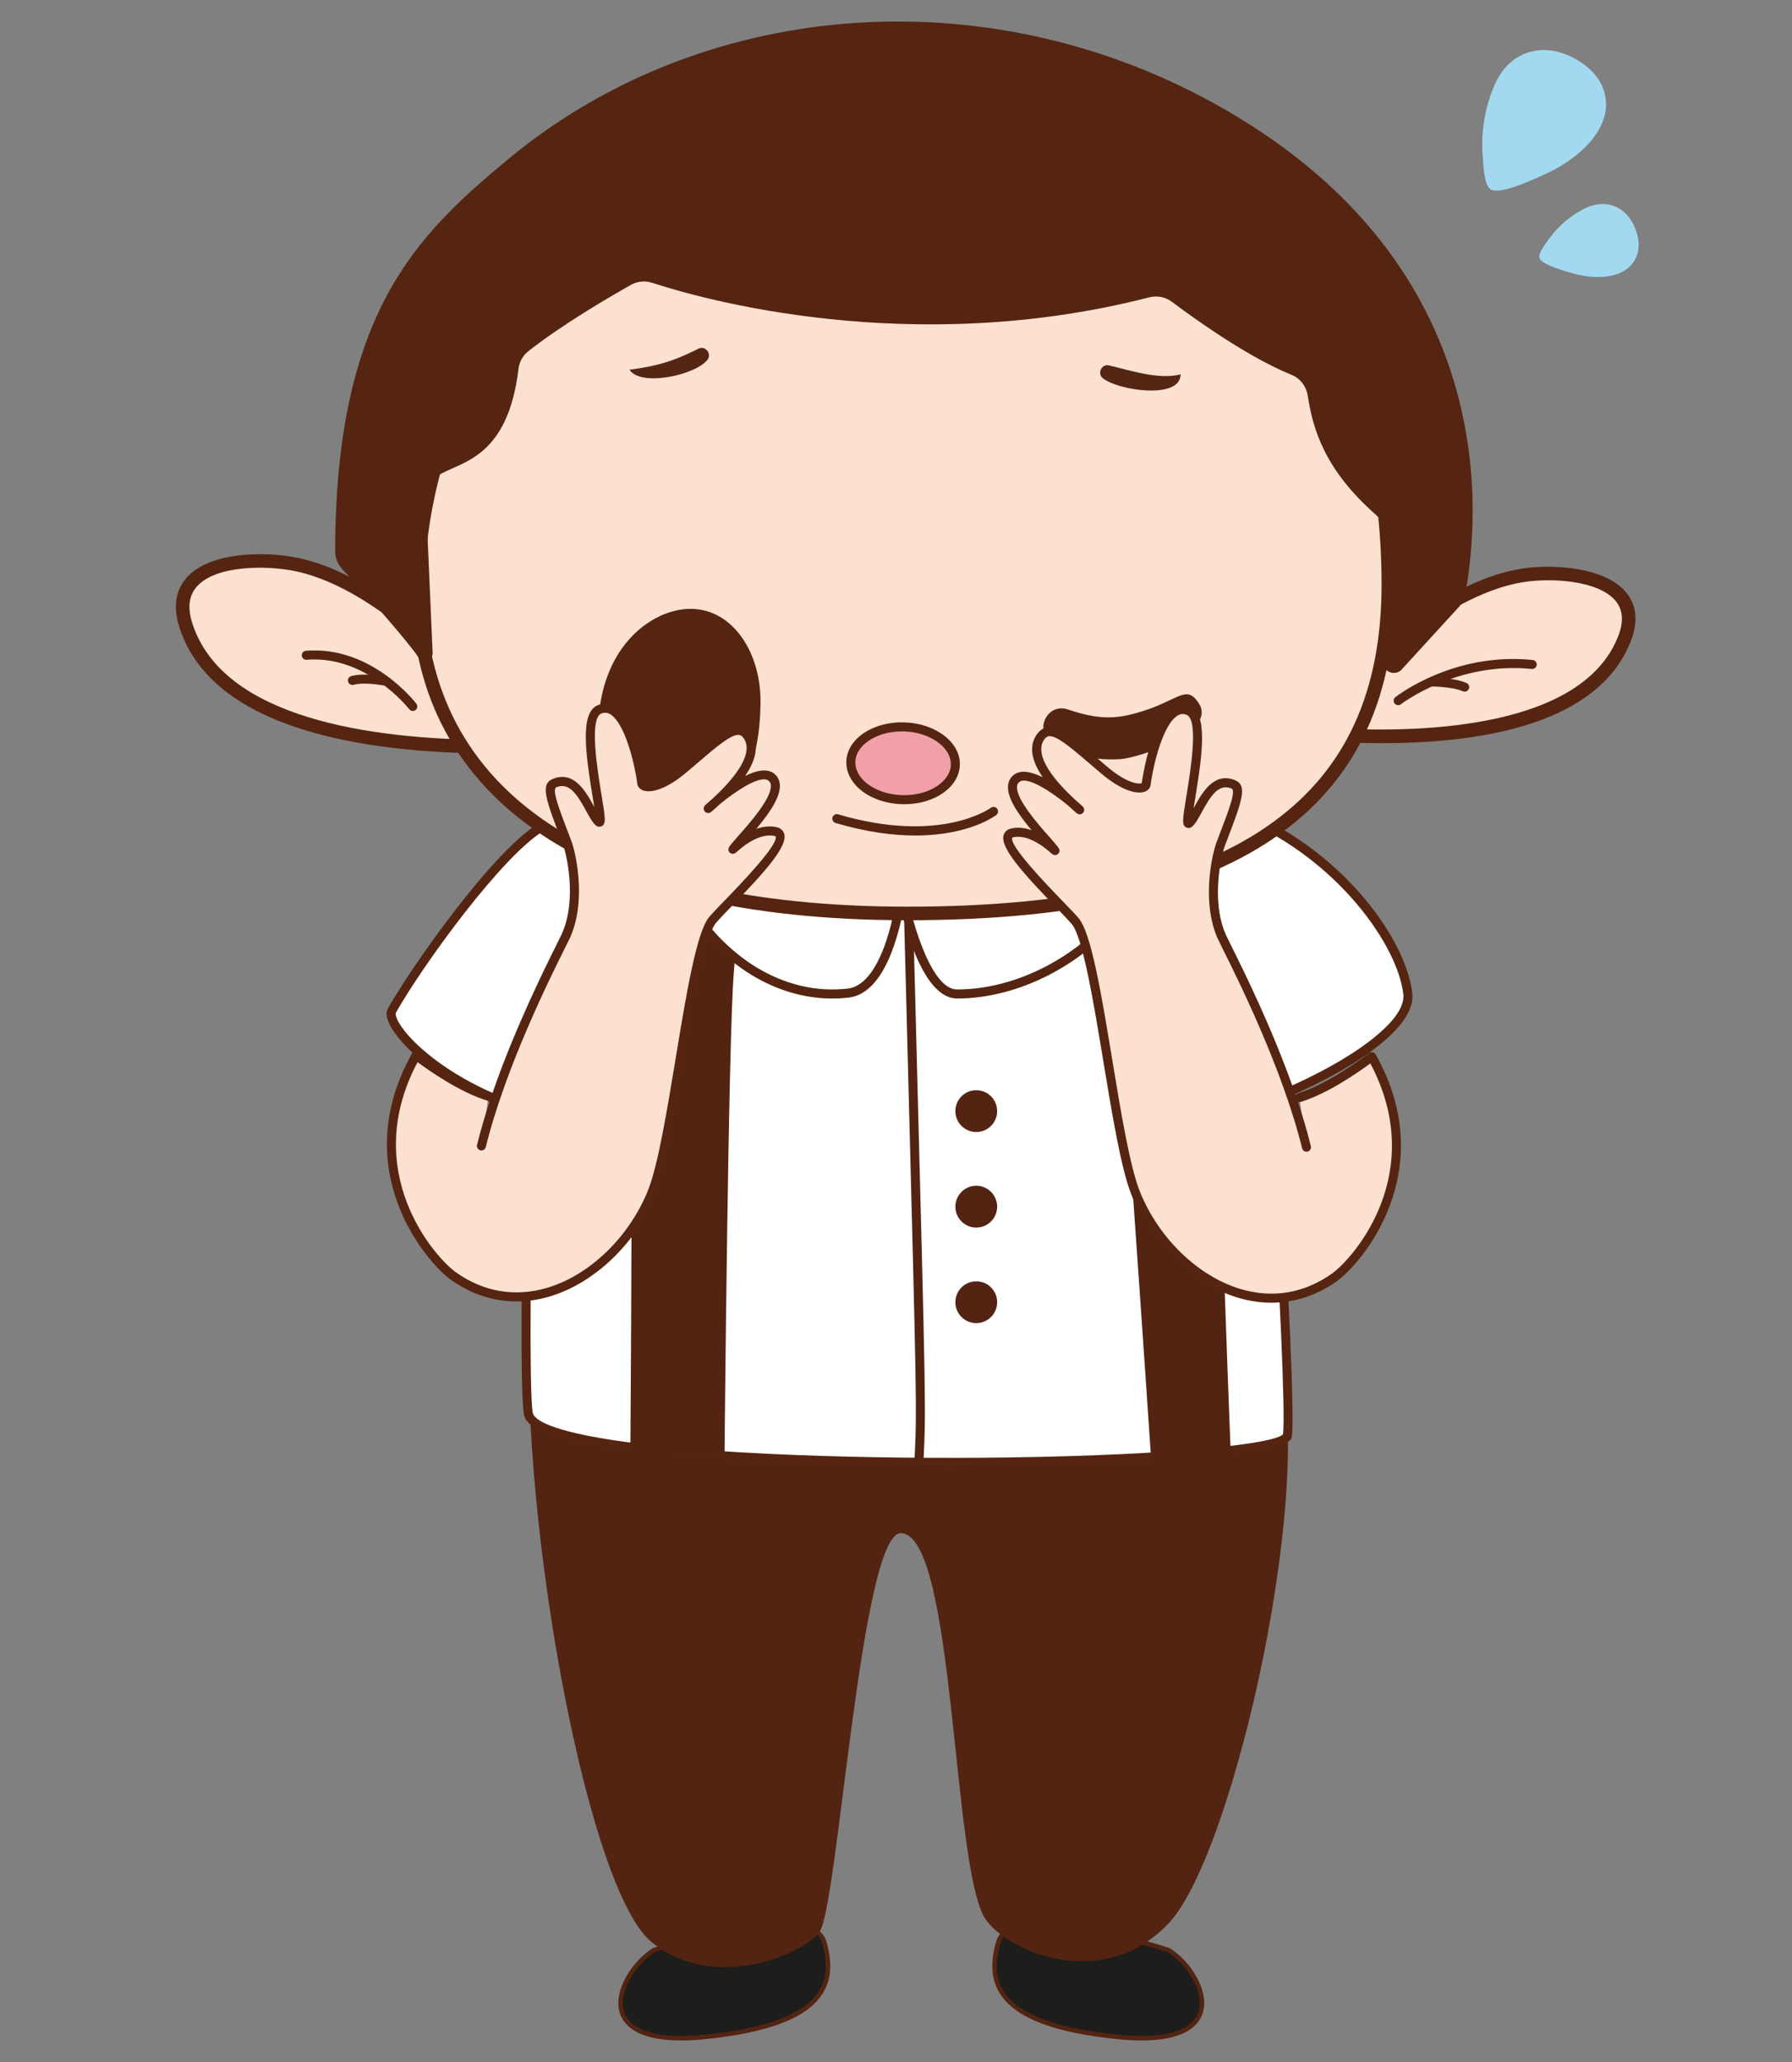
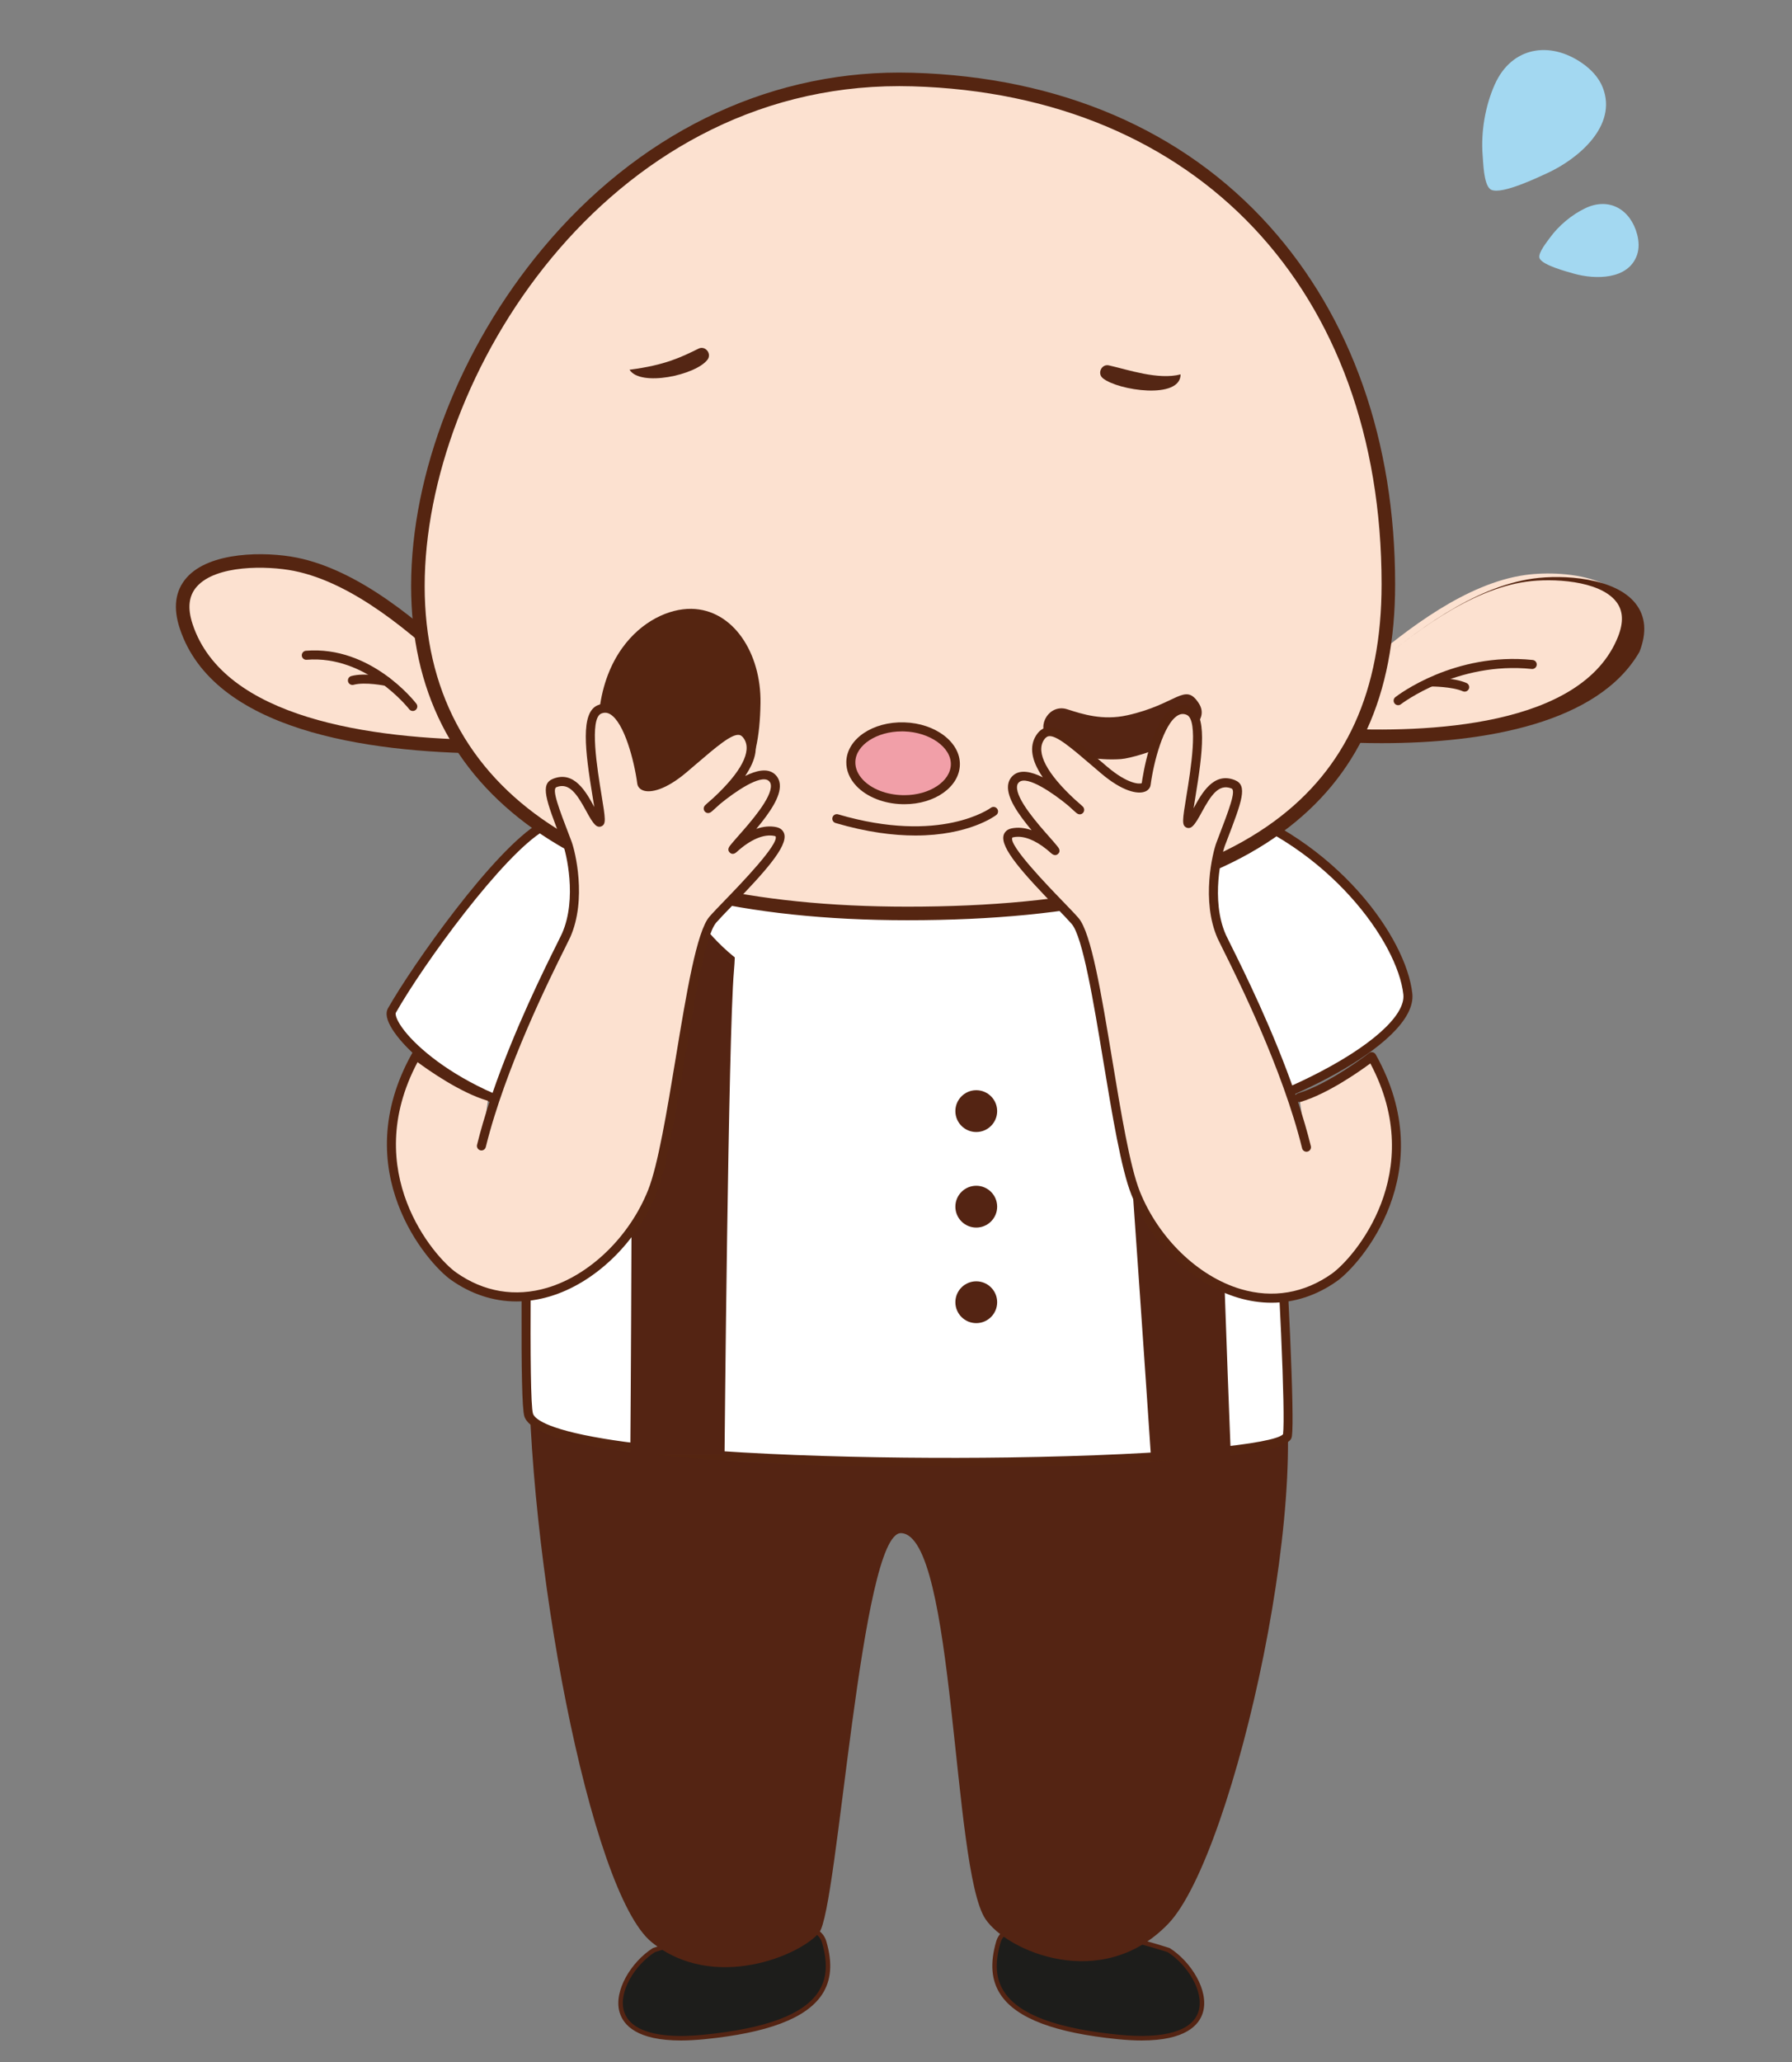
<svg xmlns="http://www.w3.org/2000/svg" version="1.1" id="圖層_1" x="0px" y="0px" width="200px" height="230px" viewBox="0 0 200 230" enable-background="new 0 0 200 230" xml:space="preserve">
  <rect x="0" y="0" width="200" height="230" fill="#808080" stroke="none" />
  <g>
    <path fill="#1D1D1B" d="M72.97,217.521c-4.081,2.611-7.626,11.012,5.64,9.686s14.797-5.746,13.368-10.609   S72.97,217.521,72.97,217.521" />
    <path fill="#542413" d="M75.988,227.6L75.988,227.6c-4.89,0-6.416-1.707-6.835-3.139c-0.706-2.416,1.333-5.648,3.681-7.15   l0.057-0.027c0.088-0.029,8.82-2.883,14.451-2.883c2.822,0,4.463,0.715,4.878,2.127c0.722,2.455,0.557,4.414-0.503,5.988   c-1.766,2.621-6.045,4.238-13.082,4.941C77.691,227.551,76.801,227.6,75.988,227.6z M73.078,217.752   c-2.183,1.412-4.082,4.377-3.441,6.566c0.532,1.816,2.729,2.777,6.352,2.777l0,0c0.795,0,1.669-0.047,2.597-0.141   c6.878-0.688,11.036-2.23,12.714-4.721c0.984-1.461,1.123-3.23,0.438-5.566c-0.344-1.17-1.822-1.764-4.395-1.764   C81.956,214.904,73.646,217.566,73.078,217.752z" />
    <path fill="#1D1D1B" d="M130.44,217.521c4.08,2.611,7.626,11.012-5.641,9.686c-13.266-1.326-14.796-5.746-13.368-10.609   S130.44,217.521,130.44,217.521" />
    <path fill="#542413" d="M127.422,227.6c-0.813,0-1.703-0.049-2.647-0.143c-7.037-0.703-11.315-2.32-13.081-4.941   c-1.061-1.574-1.225-3.533-0.504-5.988c0.415-1.412,2.056-2.127,4.877-2.127c5.633,0,14.365,2.854,14.453,2.883l0.057,0.027   c2.348,1.502,4.387,4.734,3.68,7.15C133.837,225.893,132.312,227.6,127.422,227.6z M116.066,214.904   c-2.571,0-4.049,0.594-4.393,1.764c-0.687,2.336-0.547,4.105,0.438,5.566c1.676,2.49,5.835,4.033,12.713,4.721   c5.152,0.514,8.301-0.42,8.948-2.637c0.641-2.189-1.259-5.154-3.44-6.566C129.763,217.566,121.453,214.904,116.066,214.904z" />
    <path fill="#542413" d="M58.999,149.782c-0.282,23.51,6.844,61.271,13.733,66.854c6.891,5.582,16.598,1.477,18.688-1.063   c2.09-2.537,4.646-44.737,9.152-44.564c6.054,0.232,5.67,37.459,9.409,43.043c2.425,3.619,13.044,8.221,20.425,0.508   c7.381-7.715,16.994-50.752,11.934-64.408C138.631,140.141,59.104,141.007,58.999,149.782" />
    <path fill="#FFFFFF" d="M138.865,92.36c2.264,9.425,5.361,63.776,4.825,67.726c-0.534,3.947-82.591,4.854-84.691-2.27   c-0.882-2.988,0.582-60.866,0.187-64.996" />
    <path fill="#552511" d="M105.914,163.623c-6.227,0-12.518-0.121-18.314-0.368c-18.495-0.79-28.28-2.571-29.084-5.296   c-0.501-1.699-0.314-17.76,0.002-40.263c0.176-12.423,0.326-23.153,0.166-24.828l1.004-0.096   c0.166,1.729,0.014,12.485-0.162,24.938c-0.24,17.055-0.539,38.279-0.043,39.963c0.139,0.471,1.191,1.688,7.945,2.805   c11.199,1.852,30.636,2.291,45.088,2.09c18.812-0.268,29.806-1.531,30.681-2.594c0.543-4.511-2.622-58.345-4.821-67.497l0.98-0.235   c2.217,9.227,5.407,63.687,4.835,67.911c-0.083,0.606-0.235,1.733-12.019,2.632C124.936,163.337,115.502,163.623,105.914,163.623z" />
    <path fill="#FFFFFF" d="M60.486,92.203c-4.872,2.86-13.832,15.372-16.752,20.522c-1.176,2.075,10.223,14.021,30.069,12.994" />
    <path fill="#552511" d="M71.363,126.286c-15.411,0-25.189-7.612-27.605-11.523c-0.608-0.985-0.764-1.754-0.462-2.287   c2.737-4.827,11.8-17.693,16.935-20.708l0.511,0.869c-4.61,2.706-13.472,14.875-16.568,20.336c-0.042,0.074-0.05,0.463,0.442,1.26   c2.229,3.606,11.92,11.042,26.813,11.043c0.77,0,1.552-0.021,2.35-0.063l0.053,1.008C72.992,126.266,72.17,126.286,71.363,126.286z   " />
    <path fill="#542413" d="M70.352,101.28c0.336,17.415-0.005,60.988-0.005,60.988l10.517-0.024c0,0,0.416-46.727,1.047-53.917   C83.458,90.677,70.043,85.294,70.352,101.28" />
    <path fill="#542413" d="M123.633,96.959c1.17,10.938,4.855,65.992,4.855,65.992l8.892-0.371c0,0-2.411-58.899-1.356-66.041   C137.077,89.398,122.8,89.158,123.633,96.959" />
-     <path fill="#542413" d="M103.076,162.832l-1.008-0.027c0.269-5.625,0.269-5.625-0.82-47.236l-0.355-13.606l1.008-0.026   l0.355,13.606C103.346,157.191,103.346,157.191,103.076,162.832z" />
    <path fill="#FFFFFF" d="M76.018,99.574c4.156,7.47,11.281,12.051,18.657,11.196c4.666-0.541,6.043-11.085,5.887-11.636   c0,0,2.16,11.739,6.245,11.739c10.273,0,19.973-8.648,19.306-13.356" />
-     <path fill="#552511" d="M92.892,111.377c-6.765,0-13.271-4.292-17.313-11.558l0.881-0.49c4.205,7.56,11.164,11.752,18.158,10.94   c4.101-0.476,5.538-10.03,5.451-11.03c0-0.005-0.002-0.01-0.002-0.015l0.98-0.229c0.004,0.013,0.007,0.028,0.01,0.046v0   c0.581,3.15,2.744,11.326,5.75,11.326c6.822,0,13.203-3.832,16.501-7.63c1.658-1.91,2.499-3.788,2.306-5.151l0.998-0.142   c0.238,1.678-0.666,3.792-2.543,5.954c-3.447,3.97-10.122,7.977-17.262,7.977c-3.166,0-5.158-5.706-6.105-9.334   c-0.424,2.111-1.229,4.858-2.5,6.756c-0.996,1.489-2.163,2.321-3.469,2.472C94.119,111.342,93.504,111.377,92.892,111.377z" />
    <path fill="#FFFFFF" d="M136.23,89.889c12.172,4.053,20.211,14.669,20.894,20.983c0.683,6.314-22.549,15.758-23.006,12.999   c-0.458-2.76-1.149-8.688-1.149-8.688" />
    <path fill="#552511" d="M135.251,124.865c-0.982,0-1.53-0.305-1.63-0.912c-0.455-2.739-1.146-8.653-1.152-8.712l1-0.117   c0.008,0.06,0.696,5.948,1.146,8.665c0.506,0.457,5.32-0.546,11.628-3.672c6.659-3.299,10.636-6.821,10.38-9.19   c-0.629-5.815-8.31-16.483-20.551-20.559l0.317-0.957c12.806,4.264,20.562,15.172,21.235,21.407   c0.635,5.861-16.088,13.242-21.473,13.979C135.82,124.842,135.52,124.865,135.251,124.865z" />
    <path fill="#FCE1D0" d="M51.468,74.77C46.56,70.11,39.877,64.333,32.979,62.94c-4.883-0.971-14.653-0.486-12.197,6.926   c3.934,11.877,23.422,13.351,33.635,13.426" />
    <path fill="#552511" d="M54.41,84.048c-13.596-0.101-30.59-2.602-34.346-13.945c-0.769-2.318-0.51-4.227,0.768-5.672   c2.578-2.919,8.766-2.934,12.294-2.232c6.979,1.409,13.746,7.165,18.862,12.022l-1.041,1.097   c-4.969-4.718-11.52-10.304-18.118-11.636c-3.063-0.609-8.724-0.674-10.864,1.75c-0.908,1.028-1.061,2.401-0.466,4.197   c3.476,10.493,19.821,12.811,32.922,12.908L54.41,84.048z" />
    <path fill="#552511" d="M46.07,79.304c-0.15,0-0.3-0.067-0.399-0.196c-0.047-0.061-4.761-6.06-11.445-5.516   c-0.283,0.023-0.521-0.185-0.543-0.461c-0.022-0.277,0.185-0.521,0.462-0.543c7.232-0.589,12.121,5.64,12.324,5.905   c0.17,0.221,0.129,0.537-0.092,0.707C46.286,79.27,46.178,79.304,46.07,79.304z" />
    <path fill="#552511" d="M43.137,76.512c-0.033,0-0.068-0.003-0.103-0.011c-0.023-0.005-2.294-0.469-3.567-0.118   c-0.268,0.074-0.546-0.083-0.619-0.352c-0.074-0.269,0.084-0.546,0.353-0.62c1.507-0.415,3.937,0.082,4.038,0.103   c0.273,0.057,0.448,0.324,0.392,0.596C43.58,76.349,43.371,76.512,43.137,76.512z" />
    <path fill="#FCE1D0" d="M152.285,74.223c4.839-4.125,11.41-9.173,17.942-10.086c4.608-0.646,13.731,0.338,11.063,7.146   c-4.313,10.893-22.623,11.217-32.207,10.72" />
-     <path fill="#552511" d="M154.196,82.895c-1.752,0-3.479-0.051-5.151-0.138l0.079-1.51c10.026,0.519,27.456-0.117,31.464-10.243   c0.639-1.63,0.566-2.909-0.222-3.908c-1.874-2.374-7.147-2.617-10.034-2.211c-6.285,0.879-12.684,5.76-17.556,9.913l-0.981-1.15   c5.028-4.287,11.654-9.327,18.328-10.26c3.344-0.471,9.147-0.118,11.43,2.771c1.135,1.437,1.283,3.253,0.441,5.399   C178.398,80.643,165.799,82.895,154.196,82.895z" />
+     <path fill="#552511" d="M154.196,82.895c-1.752,0-3.479-0.051-5.151-0.138l0.079-1.51c10.026,0.519,27.456-0.117,31.464-10.243   c0.639-1.63,0.566-2.909-0.222-3.908c-1.874-2.374-7.147-2.617-10.034-2.211c-6.285,0.879-12.684,5.76-17.556,9.913c5.028-4.287,11.654-9.327,18.328-10.26c3.344-0.471,9.147-0.118,11.43,2.771c1.135,1.437,1.283,3.253,0.441,5.399   C178.398,80.643,165.799,82.895,154.196,82.895z" />
    <path fill="#552511" d="M156.042,78.659c-0.149,0-0.299-0.066-0.397-0.194c-0.172-0.219-0.133-0.536,0.088-0.707   c0.264-0.207,6.588-5.047,15.326-4.142c0.277,0.028,0.479,0.276,0.45,0.553c-0.029,0.276-0.283,0.479-0.554,0.449   c-8.323-0.862-14.543,3.886-14.604,3.934C156.259,78.625,156.15,78.659,156.042,78.659z" />
    <path fill="#552511" d="M163.467,77.148c-0.066,0-0.135-0.014-0.201-0.042c-1.209-0.53-3.501-0.535-3.524-0.535h-0.001   c-0.277,0-0.503-0.226-0.504-0.503c0-0.278,0.227-0.504,0.504-0.504c0.001,0,0.002,0,0.002,0c0.137,0,2.535,0.009,3.928,0.62   c0.256,0.112,0.371,0.409,0.26,0.664C163.846,77.035,163.662,77.148,163.467,77.148z" />
    <path fill="#FCE1D0" d="M154.949,65.16c0,23.342-15.09,36.729-53.67,36.729c-37.295-0.001-54.64-14.598-54.64-36.521   c0-24.057,21.354-57.492,55.204-56.496C135.711,9.852,154.949,34.019,154.949,65.16" />
    <path fill="#552511" d="M101.282,102.644v-0.756V102.644c-18.19,0-32.235-3.425-41.745-10.179   c-9.061-6.433-13.653-15.55-13.653-27.098c0-12.546,5.483-26.614,14.668-37.632c10.559-12.666,24.7-19.641,39.817-19.641   c0.498,0,0.994,0.007,1.497,0.022c16.41,0.475,30.171,6.382,39.793,17.083c9.189,10.22,14.047,24.038,14.047,39.96   c0,12.44-4.147,21.51-12.68,27.728C134.019,99.453,120.364,102.644,101.282,102.644z M101.279,101.132h0.003   c18.751,0,32.114-3.097,40.854-9.466c8.114-5.914,12.058-14.584,12.058-26.506c0-32.813-20.557-54.612-52.371-55.532   c-0.488-0.015-0.971-0.021-1.453-0.021c-32.82,0-52.974,32.477-52.974,55.761C47.396,88.43,66.532,101.131,101.279,101.132z" />
    <path fill="#F19FA8" d="M106.625,85.301c-0.063,2.249-2.721,3.989-5.934,3.896c-3.237-0.08-5.795-1.985-5.732-4.235   c0.062-2.223,2.72-3.977,5.944-3.882C104.129,81.173,106.686,83.077,106.625,85.301" />
    <path fill="#552511" d="M100.938,89.704c-0.087,0-0.173-0.001-0.26-0.004c-2.035-0.05-3.939-0.807-5.095-2.023   c-0.765-0.806-1.155-1.749-1.128-2.729c0.07-2.517,2.939-4.476,6.463-4.373c3.494,0.101,6.279,2.227,6.211,4.739   C107.061,87.776,104.34,89.704,100.938,89.704z M100.655,81.58c-2.812,0-5.141,1.524-5.192,3.396   c-0.02,0.706,0.274,1.399,0.851,2.007c0.976,1.027,2.616,1.666,4.392,1.71c0.078,0.002,0.156,0.003,0.232,0.003   c2.805,0,5.131-1.529,5.184-3.41c0.053-1.924-2.344-3.62-5.232-3.704C100.811,81.581,100.732,81.58,100.655,81.58z" />
-     <path fill="#552511" d="M163.563,66.169c-0.096,0.579-0.355,1.112-0.75,1.542l-6.474,7.074c-0.812,0.664-2.027,0.065-1.994-0.983   c0.073-2.308-0.2-7.264,0.234-13.915c0.062-0.947-0.331-1.862-1.039-2.484c-5.698-5.011-7.013-9.521-7.588-13.275   c-0.161-1.052-0.853-1.935-1.829-2.328c-2.121-0.853-6.422-2.987-13.355-8.149c-0.717-0.534-1.639-0.705-2.503-0.483   c-26.63,6.834-50.026,0.159-55.483-1.625c-0.785-0.257-1.64-0.174-2.361,0.231c-2.324,1.305-7.638,4.395-11.442,7.39   c-0.613,0.482-1.017,1.189-1.11,1.968c-1.211,10.052-6.399,10.321-8.928,11.88c-0.787,0.484-1.32,1.298-1.429,2.222l0.778,17.69   c-0.109,0.809-1.156,1.05-1.608,0.369c-1.039-1.567-5.553-6.781-8.415-9.733c-0.543-0.559-0.863-1.306-0.861-2.089   c0.039-26.58,9.148-35.29,19.308-43.716c22.121-18.348,55.024-20.663,81.385-4.723C169.361,31.937,164.416,60.977,163.563,66.169" />
    <path fill="#552511" d="M102.165,93.195c-2.45,0-5.414-0.367-8.912-1.395c-0.267-0.079-0.42-0.359-0.341-0.626   c0.078-0.267,0.358-0.42,0.625-0.341c11.443,3.363,16.99-0.685,17.045-0.726c0.222-0.168,0.537-0.125,0.705,0.097   s0.127,0.537-0.094,0.705C111.024,91.037,108.105,93.195,102.165,93.195z" />
    <path fill="#542614" d="M70.26,41.24c3.972-0.506,5.76-1.399,7.707-2.353c0.751-0.369,1.505,0.568,0.992,1.239   C77.636,41.854,71.459,43.174,70.26,41.24" />
    <path fill="#542614" d="M131.762,41.76c-2.516,0.649-5.885-0.53-8.003-1.005c-0.817-0.184-1.329,0.901-0.673,1.435   C124.779,43.563,131.762,44.602,131.762,41.76" />
    <path fill="#552513" d="M119.104,79.112c-1.949-0.627-3.473,1.746-2.184,3.292c1.657,1.989,5.838,2.452,8.209,2.264   c1.917-0.152,10.751-2.956,8.676-6.203c-1.559-2.438-2.424,0.096-8.015,1.325C123.065,80.389,120.82,79.664,119.104,79.112" />
    <path fill="#552511" d="M66.907,79.128c-0.857,6.837,3.337,10.53,9.43,10.563c6.216,0.039,8.425-3.647,8.54-11.277   c0.08-5.545-3.032-10.434-7.722-10.503c-2.498-0.031-5.563,1.37-7.718,4.379C68.197,74.022,67.258,76.29,66.907,79.128" />
    <path fill="#FCE1D0" d="M53.729,127.818c2.55-10.36,8.886-22.208,9.449-23.476c1.765-3.971,0.565-9.186,0.126-10.331   c-1.729-4.515-2.439-6.26-1.386-6.678c2.72-1.079,3.833,3.36,4.878,4.326c1.043,0.965-2.587-11.415,0.11-12.532   c2.697-1.117,4.306,5.123,4.713,8.206c0.091,0.686,1.901,0.788,4.704-1.596c4.122-3.507,6.005-5.354,7.139-3.601   c1.816,2.81-3.602,7.321-4.357,7.996s5.144-4.966,7.004-3.429c1.859,1.538-2.824,6.201-4.032,7.68   c-1.208,1.478,1.655-2.219,4.463-1.633c2.593,0.542-5.062,7.621-6.982,9.827c-2.468,2.833-4.308,24.238-6.762,30.363   c-3.48,8.692-13.609,15.453-22.174,9.408c-2.855-2.016-11.171-12.18-4.183-24.629c0,0,4.462,3.479,8.08,4.563" />
    <path fill="#552511" d="M57.635,145.166c-2.565,0-5.043-0.809-7.304-2.404c-2.632-1.859-11.677-12.2-4.331-25.288   c0.072-0.128,0.196-0.219,0.34-0.247c0.145-0.027,0.293,0.006,0.41,0.096c0.043,0.035,4.43,3.434,7.914,4.478   c0.117,0.035,0.211,0.108,0.274,0.202c2.475-7.212,5.923-14.124,7.241-16.765c0.273-0.548,0.461-0.925,0.539-1.1   c1.741-3.921,0.443-9.091,0.115-9.946l-0.164-0.429c-1.76-4.591-2.419-6.309-0.937-6.897c2.364-0.937,3.688,1.492,4.565,3.099   c0.01,0.018,0.02,0.035,0.029,0.052c-0.061-0.39-0.131-0.814-0.197-1.219c-0.832-5.069-1.363-9.33,0.584-10.136   c0.632-0.262,1.279-0.22,1.873,0.123c2.493,1.439,3.43,7.743,3.525,8.431c0.231,0.104,1.535,0.136,3.884-1.862l0.948-0.809   c2.83-2.422,4.386-3.757,5.689-3.566c0.498,0.072,0.919,0.37,1.252,0.885c0.805,1.245,0.558,2.817-0.732,4.697   c1.252-0.623,2.484-0.9,3.275-0.245c0.359,0.297,0.57,0.709,0.607,1.19c0.106,1.353-1.11,3.13-2.628,4.95   c0.782-0.276,1.533-0.344,2.234-0.198c0.608,0.127,0.813,0.516,0.88,0.737c0.438,1.421-2.256,4.355-5.82,8.044   c-0.739,0.764-1.377,1.425-1.766,1.87c-1.24,1.424-2.458,8.79-3.532,15.288c-0.98,5.934-1.995,12.068-3.142,14.932   c-2.196,5.484-6.874,9.992-11.917,11.484C60.099,144.982,58.856,145.166,57.635,145.166z M46.602,118.475   c-6.473,12.194,1.859,21.732,4.311,23.463c3.078,2.173,6.588,2.762,10.148,1.709c4.759-1.408,9.182-5.684,11.268-10.893   c1.106-2.762,2.111-8.841,3.083-14.721c1.202-7.274,2.338-14.146,3.767-15.785c0.405-0.466,1.052-1.135,1.801-1.909   c1.639-1.695,5.99-6.197,5.581-7.051l0,0c-0.001,0-0.032-0.024-0.122-0.043c-1.184-0.248-2.679,0.387-4.215,1.785   c-0.378,0.345-0.648,0.192-0.776,0.07c-0.343-0.326-0.044-0.689,0.084-0.845l0.157-0.19c0.183-0.225,0.445-0.521,0.752-0.869   c1.295-1.466,3.704-4.194,3.594-5.612c-0.018-0.211-0.095-0.368-0.246-0.492c-0.908-0.75-3.791,1.242-5.422,2.586   c-0.248,0.23-0.507,0.464-0.777,0.702l-0.146,0.129c-0.402,0.358-0.705,0.091-0.761,0.034c-0.188-0.191-0.191-0.501-0.01-0.699   c0.013-0.015,0.364-0.352,0.919-0.822c3.124-2.89,4.348-5.222,3.45-6.611c-0.228-0.351-0.423-0.416-0.55-0.435   c-0.853-0.124-2.545,1.328-4.891,3.334l-0.949,0.811c-2.34,1.99-4.06,2.357-4.891,2.038c-0.361-0.139-0.594-0.416-0.639-0.76   c-0.331-2.506-1.448-6.825-3.037-7.742c-0.324-0.187-0.637-0.207-0.984-0.064c-1.365,0.566-0.426,6.29,0.026,9.041   c0.449,2.733,0.519,3.255,0.033,3.517c-0.085,0.045-0.388,0.172-0.705-0.121c-0.356-0.33-0.673-0.911-1.04-1.583   c-1.006-1.843-1.887-3.209-3.309-2.645c-0.557,0.22,0.264,2.36,1.506,5.599l0.164,0.429c0.425,1.109,1.736,6.501-0.136,10.716   c-0.08,0.18-0.275,0.572-0.559,1.14c-1.653,3.313-6.683,13.395-8.862,22.252c-0.066,0.27-0.34,0.438-0.609,0.368   c-0.271-0.066-0.436-0.339-0.369-0.61c0.399-1.622,0.893-3.285,1.441-4.938c-0.096,0.033-0.202,0.037-0.307,0.006   C51.361,121.862,47.858,119.402,46.602,118.475z" />
    <path fill="#FCE1D0" d="M145.811,127.961c-2.549-10.36-8.885-22.208-9.449-23.476c-1.764-3.971-0.564-9.186-0.125-10.331   c1.729-4.515,2.438-6.26,1.385-6.677c-2.721-1.079-3.832,3.36-4.877,4.325c-1.044,0.966,2.586-11.415-0.111-12.532   c-2.697-1.117-4.306,5.122-4.713,8.207c-0.09,0.686-1.902,0.787-4.703-1.596c-4.123-3.507-6.006-5.354-7.139-3.601   c-1.817,2.809,3.601,7.32,4.357,7.995c0.756,0.675-5.145-4.966-7.004-3.428c-1.86,1.537,2.824,6.2,4.031,7.679   s-1.654-2.219-4.463-1.632c-2.592,0.541,5.061,7.621,6.982,9.827c2.468,2.832,4.309,24.237,6.762,30.363   c3.481,8.691,13.609,15.452,22.175,9.407c2.854-2.016,11.171-12.18,4.183-24.629c0,0-4.462,3.479-8.082,4.563" />
    <path fill="#552511" d="M141.906,145.309c-1.223,0-2.464-0.184-3.712-0.553c-5.044-1.492-9.722-6-11.917-11.483   c-1.148-2.864-2.162-8.999-3.143-14.933c-1.074-6.498-2.291-13.863-3.531-15.287c-0.389-0.445-1.025-1.104-1.762-1.866   c-3.568-3.69-6.263-6.626-5.826-8.048c0.068-0.221,0.273-0.609,0.882-0.737c0.702-0.146,1.452-0.078,2.233,0.198   c-1.518-1.82-2.734-3.597-2.629-4.95c0.039-0.481,0.248-0.893,0.609-1.19c0.791-0.655,2.023-0.377,3.275,0.246   c-1.291-1.88-1.537-3.453-0.732-4.698c0.332-0.515,0.754-0.812,1.251-0.884c1.298-0.187,2.86,1.145,5.693,3.568l0.944,0.807   c2.35,1.999,3.652,1.966,3.885,1.862c0.096-0.688,1.031-6.992,3.525-8.432c0.592-0.343,1.241-0.385,1.873-0.123   c1.945,0.806,1.416,5.067,0.583,10.136c-0.066,0.405-0.136,0.829-0.196,1.219c0.01-0.017,0.02-0.034,0.028-0.052   c0.877-1.607,2.2-4.037,4.566-3.099c1.481,0.587,0.823,2.303-0.934,6.889l-0.168,0.438c-0.327,0.855-1.626,6.023,0.116,9.946   c0.077,0.174,0.266,0.551,0.539,1.099c1.318,2.641,4.766,9.552,7.24,16.765c0.063-0.094,0.158-0.167,0.273-0.201   c3.486-1.045,7.872-4.443,7.916-4.479c0.116-0.09,0.266-0.123,0.409-0.096c0.145,0.029,0.269,0.119,0.341,0.247   c7.346,13.088-1.699,23.429-4.332,25.288C146.949,144.5,144.471,145.309,141.906,145.309z M113.623,93.336   c-0.18,0-0.353,0.018-0.52,0.052c-0.098,0.021-0.125,0.046-0.125,0.046c-0.408,0.85,3.947,5.355,5.588,7.051   c0.747,0.773,1.392,1.44,1.797,1.904c1.428,1.64,2.564,8.511,3.766,15.786c0.973,5.88,1.977,11.959,3.084,14.722   c2.086,5.208,6.508,9.483,11.268,10.892c3.563,1.054,7.07,0.463,10.147-1.709c2.451-1.73,10.784-11.269,4.311-23.463   c-1.257,0.928-4.76,3.389-7.774,4.291c-0.104,0.031-0.211,0.027-0.306-0.006c0.55,1.654,1.042,3.316,1.441,4.938   c0.066,0.271-0.099,0.544-0.368,0.61c-0.271,0.068-0.543-0.098-0.609-0.369c-2.18-8.857-7.209-18.939-8.863-22.252   c-0.283-0.568-0.478-0.959-0.559-1.14c-1.872-4.216-0.561-9.607-0.135-10.715l0.167-0.438c1.239-3.234,2.059-5.371,1.503-5.591   c-1.426-0.565-2.305,0.802-3.309,2.645c-0.367,0.672-0.684,1.252-1.041,1.582c-0.316,0.293-0.619,0.167-0.704,0.121   c-0.485-0.261-0.416-0.784,0.032-3.516c0.452-2.751,1.393-8.476,0.026-9.042c-0.347-0.144-0.659-0.123-0.983,0.064   c-1.59,0.918-2.707,5.236-3.037,7.743c-0.045,0.344-0.277,0.621-0.639,0.759c-0.831,0.319-2.552-0.048-4.891-2.038l-0.947-0.808   c-2.348-2.009-4.038-3.463-4.893-3.337c-0.128,0.019-0.323,0.084-0.551,0.435c-0.897,1.389,0.326,3.722,3.453,6.613   c0.553,0.47,0.903,0.806,0.916,0.82c0.182,0.198,0.18,0.508-0.009,0.699c-0.057,0.057-0.358,0.324-0.761-0.035l-0.146-0.129   c-0.27-0.236-0.528-0.469-0.775-0.699c-1.631-1.344-4.518-3.338-5.425-2.588c-0.151,0.125-0.229,0.281-0.245,0.492   c-0.111,1.417,2.299,4.146,3.594,5.611c0.307,0.347,0.568,0.644,0.752,0.869l0.156,0.189c0.127,0.156,0.428,0.52,0.084,0.846   c-0.127,0.121-0.396,0.275-0.777-0.071C115.998,93.973,114.709,93.336,113.623,93.336z" />
    <path fill="#542413" d="M111.29,123.936c0,1.287-1.044,2.332-2.333,2.332c-1.287,0-2.331-1.045-2.331-2.332   c0-1.288,1.044-2.332,2.331-2.332C110.246,121.604,111.29,122.647,111.29,123.936" />
    <path fill="#542413" d="M111.29,134.594c0,1.288-1.044,2.332-2.333,2.332c-1.287,0-2.331-1.044-2.331-2.332   c0-1.287,1.044-2.332,2.331-2.332C110.246,132.262,111.29,133.307,111.29,134.594" />
    <path fill="#542413" d="M111.29,145.253c0,1.288-1.044,2.332-2.333,2.332c-1.287,0-2.331-1.044-2.331-2.332   s1.044-2.332,2.331-2.332C110.246,142.921,111.29,143.965,111.29,145.253" />
    <path fill="#A3D8F1" d="M166.281,21.064c0.051,0.044,0.104,0.081,0.162,0.107c1.193,0.544,5.133-1.35,6.264-1.869   c3.399-1.563,7.852-5.258,6.172-9.538c-0.436-1.108-1.291-2.012-2.266-2.695c-3.639-2.552-7.909-1.846-9.784,2.351   c-1.071,2.398-1.563,5.302-1.354,7.922C165.548,18.246,165.598,20.456,166.281,21.064" />
    <path fill="#A3D8F1" d="M171.801,28.711c0.006,0.043,0.018,0.083,0.035,0.12c0.358,0.766,3.083,1.483,3.855,1.7   c2.32,0.654,6.051,0.702,7.016-2.102c0.25-0.726,0.207-1.526,0.014-2.269c-0.72-2.773-3.11-4.211-5.784-2.936   c-1.528,0.729-2.983,1.949-3.976,3.322C172.618,27.022,171.719,28.128,171.801,28.711" />
  </g>
</svg>